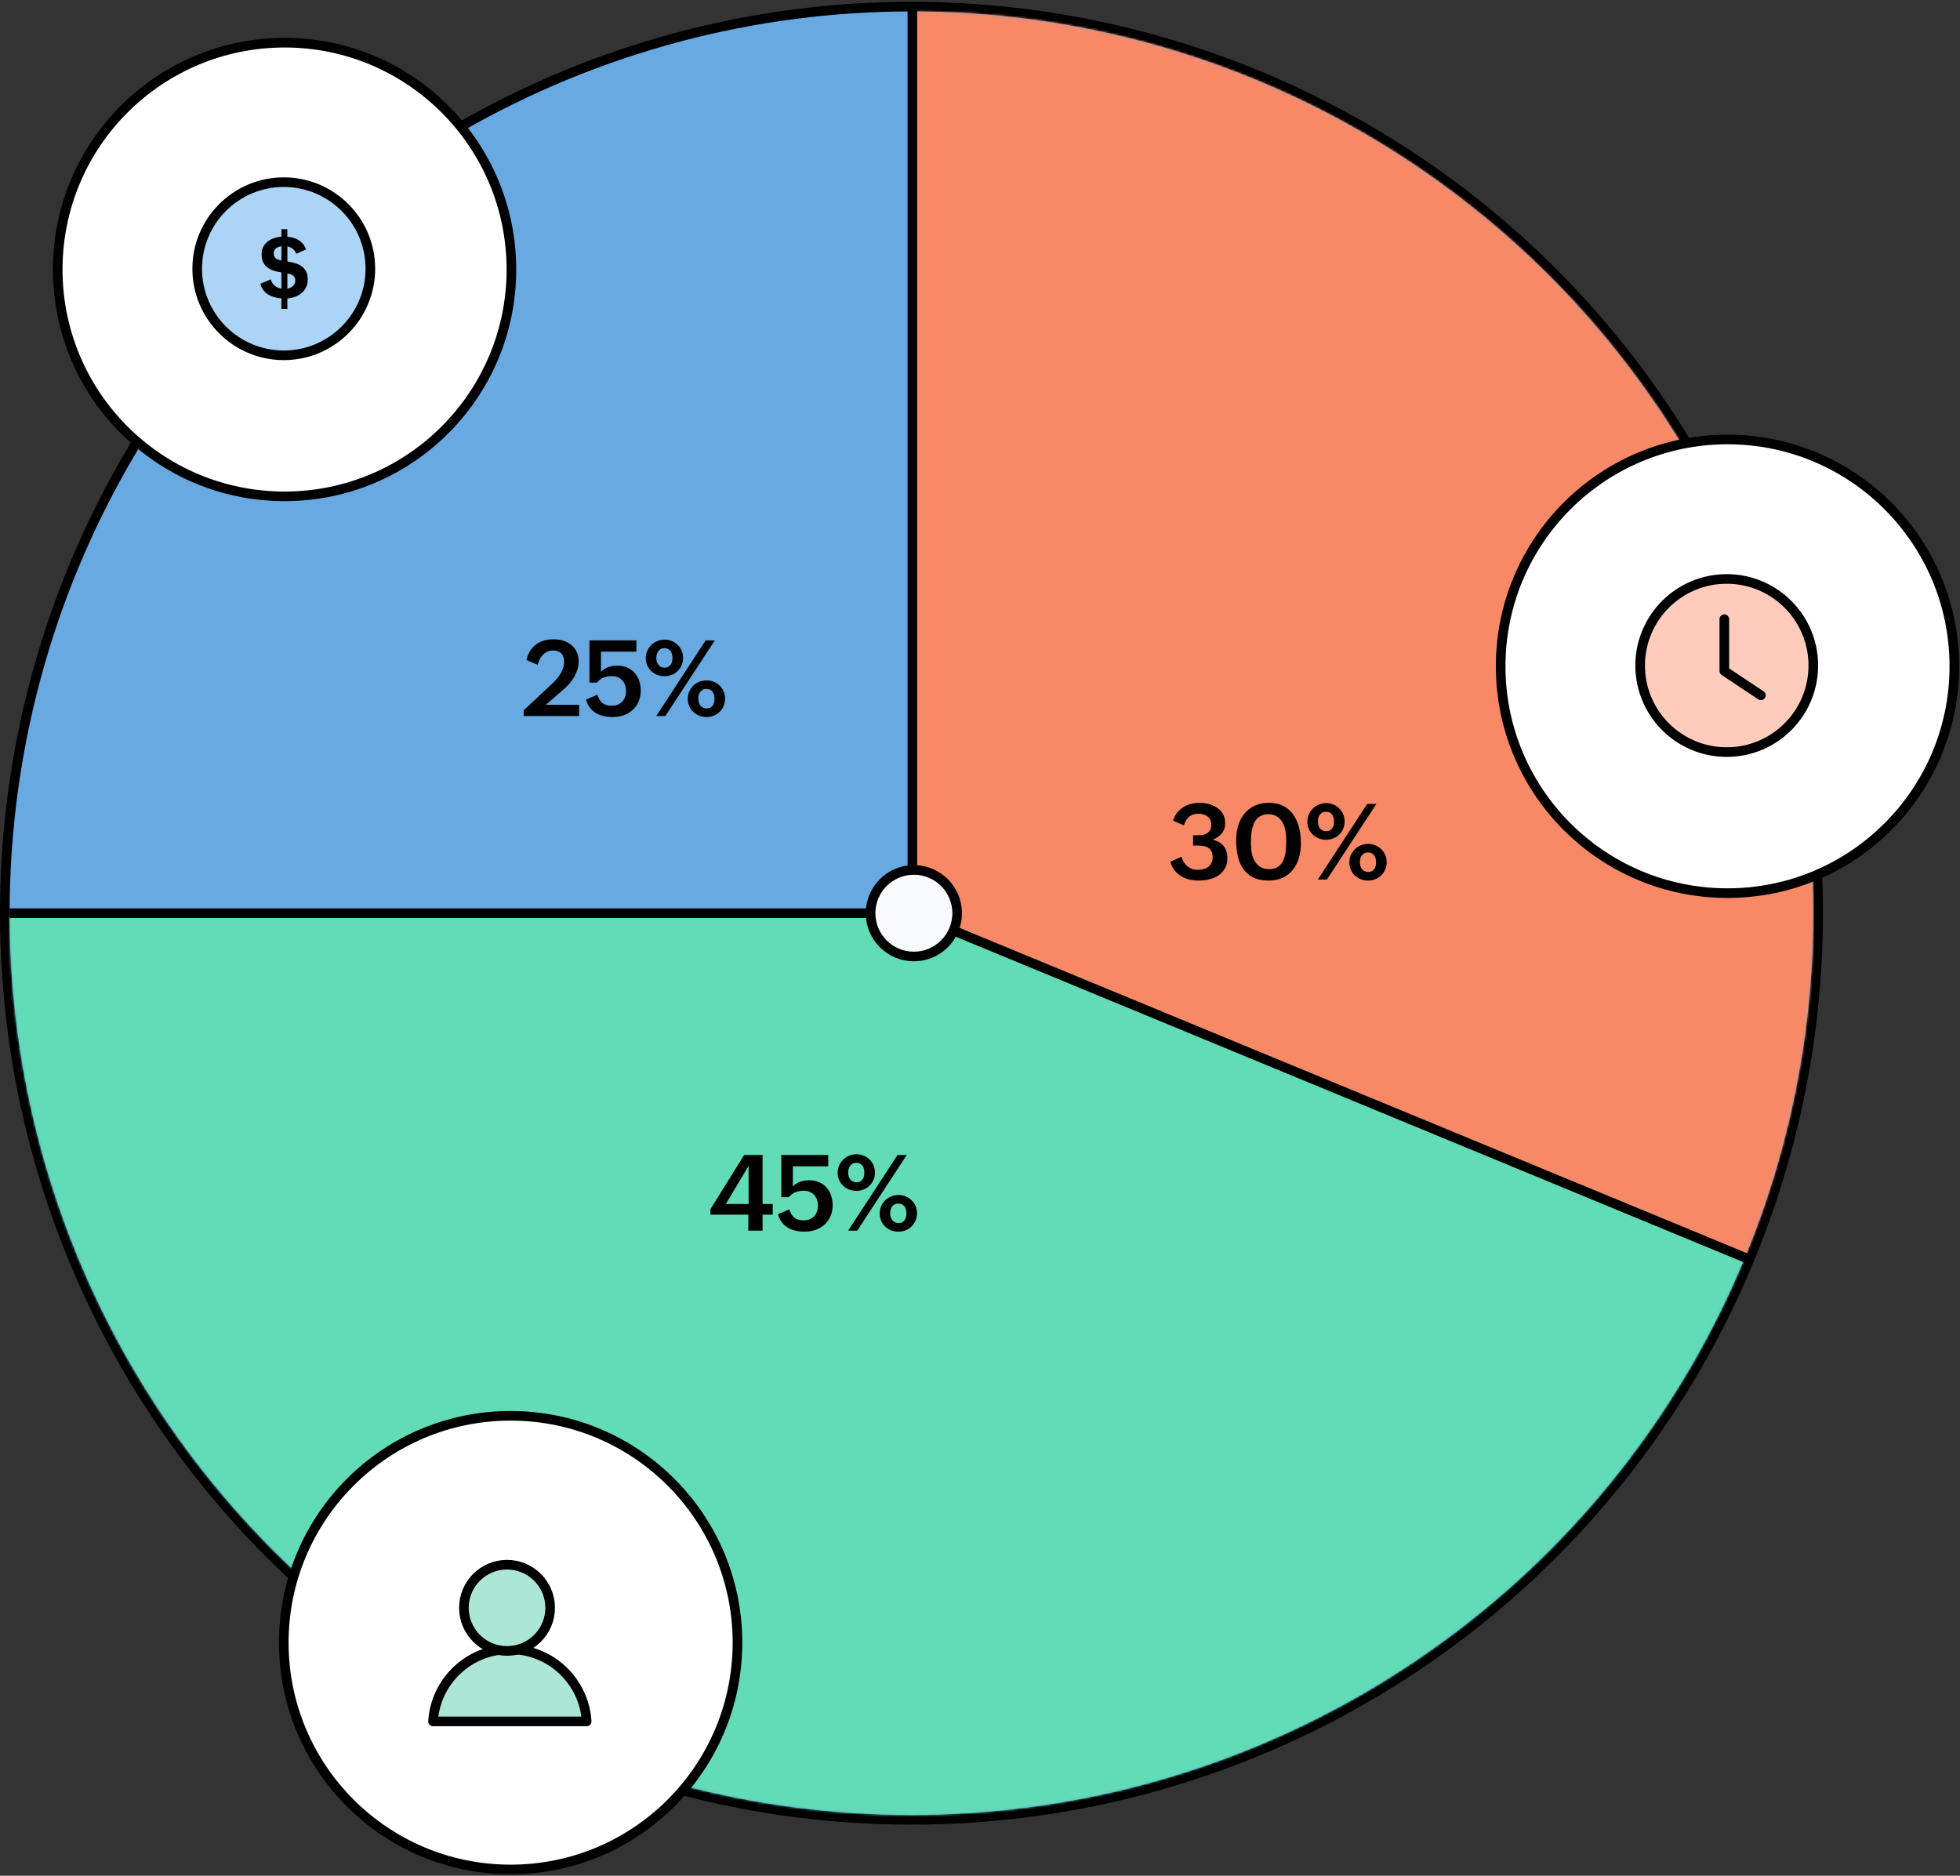
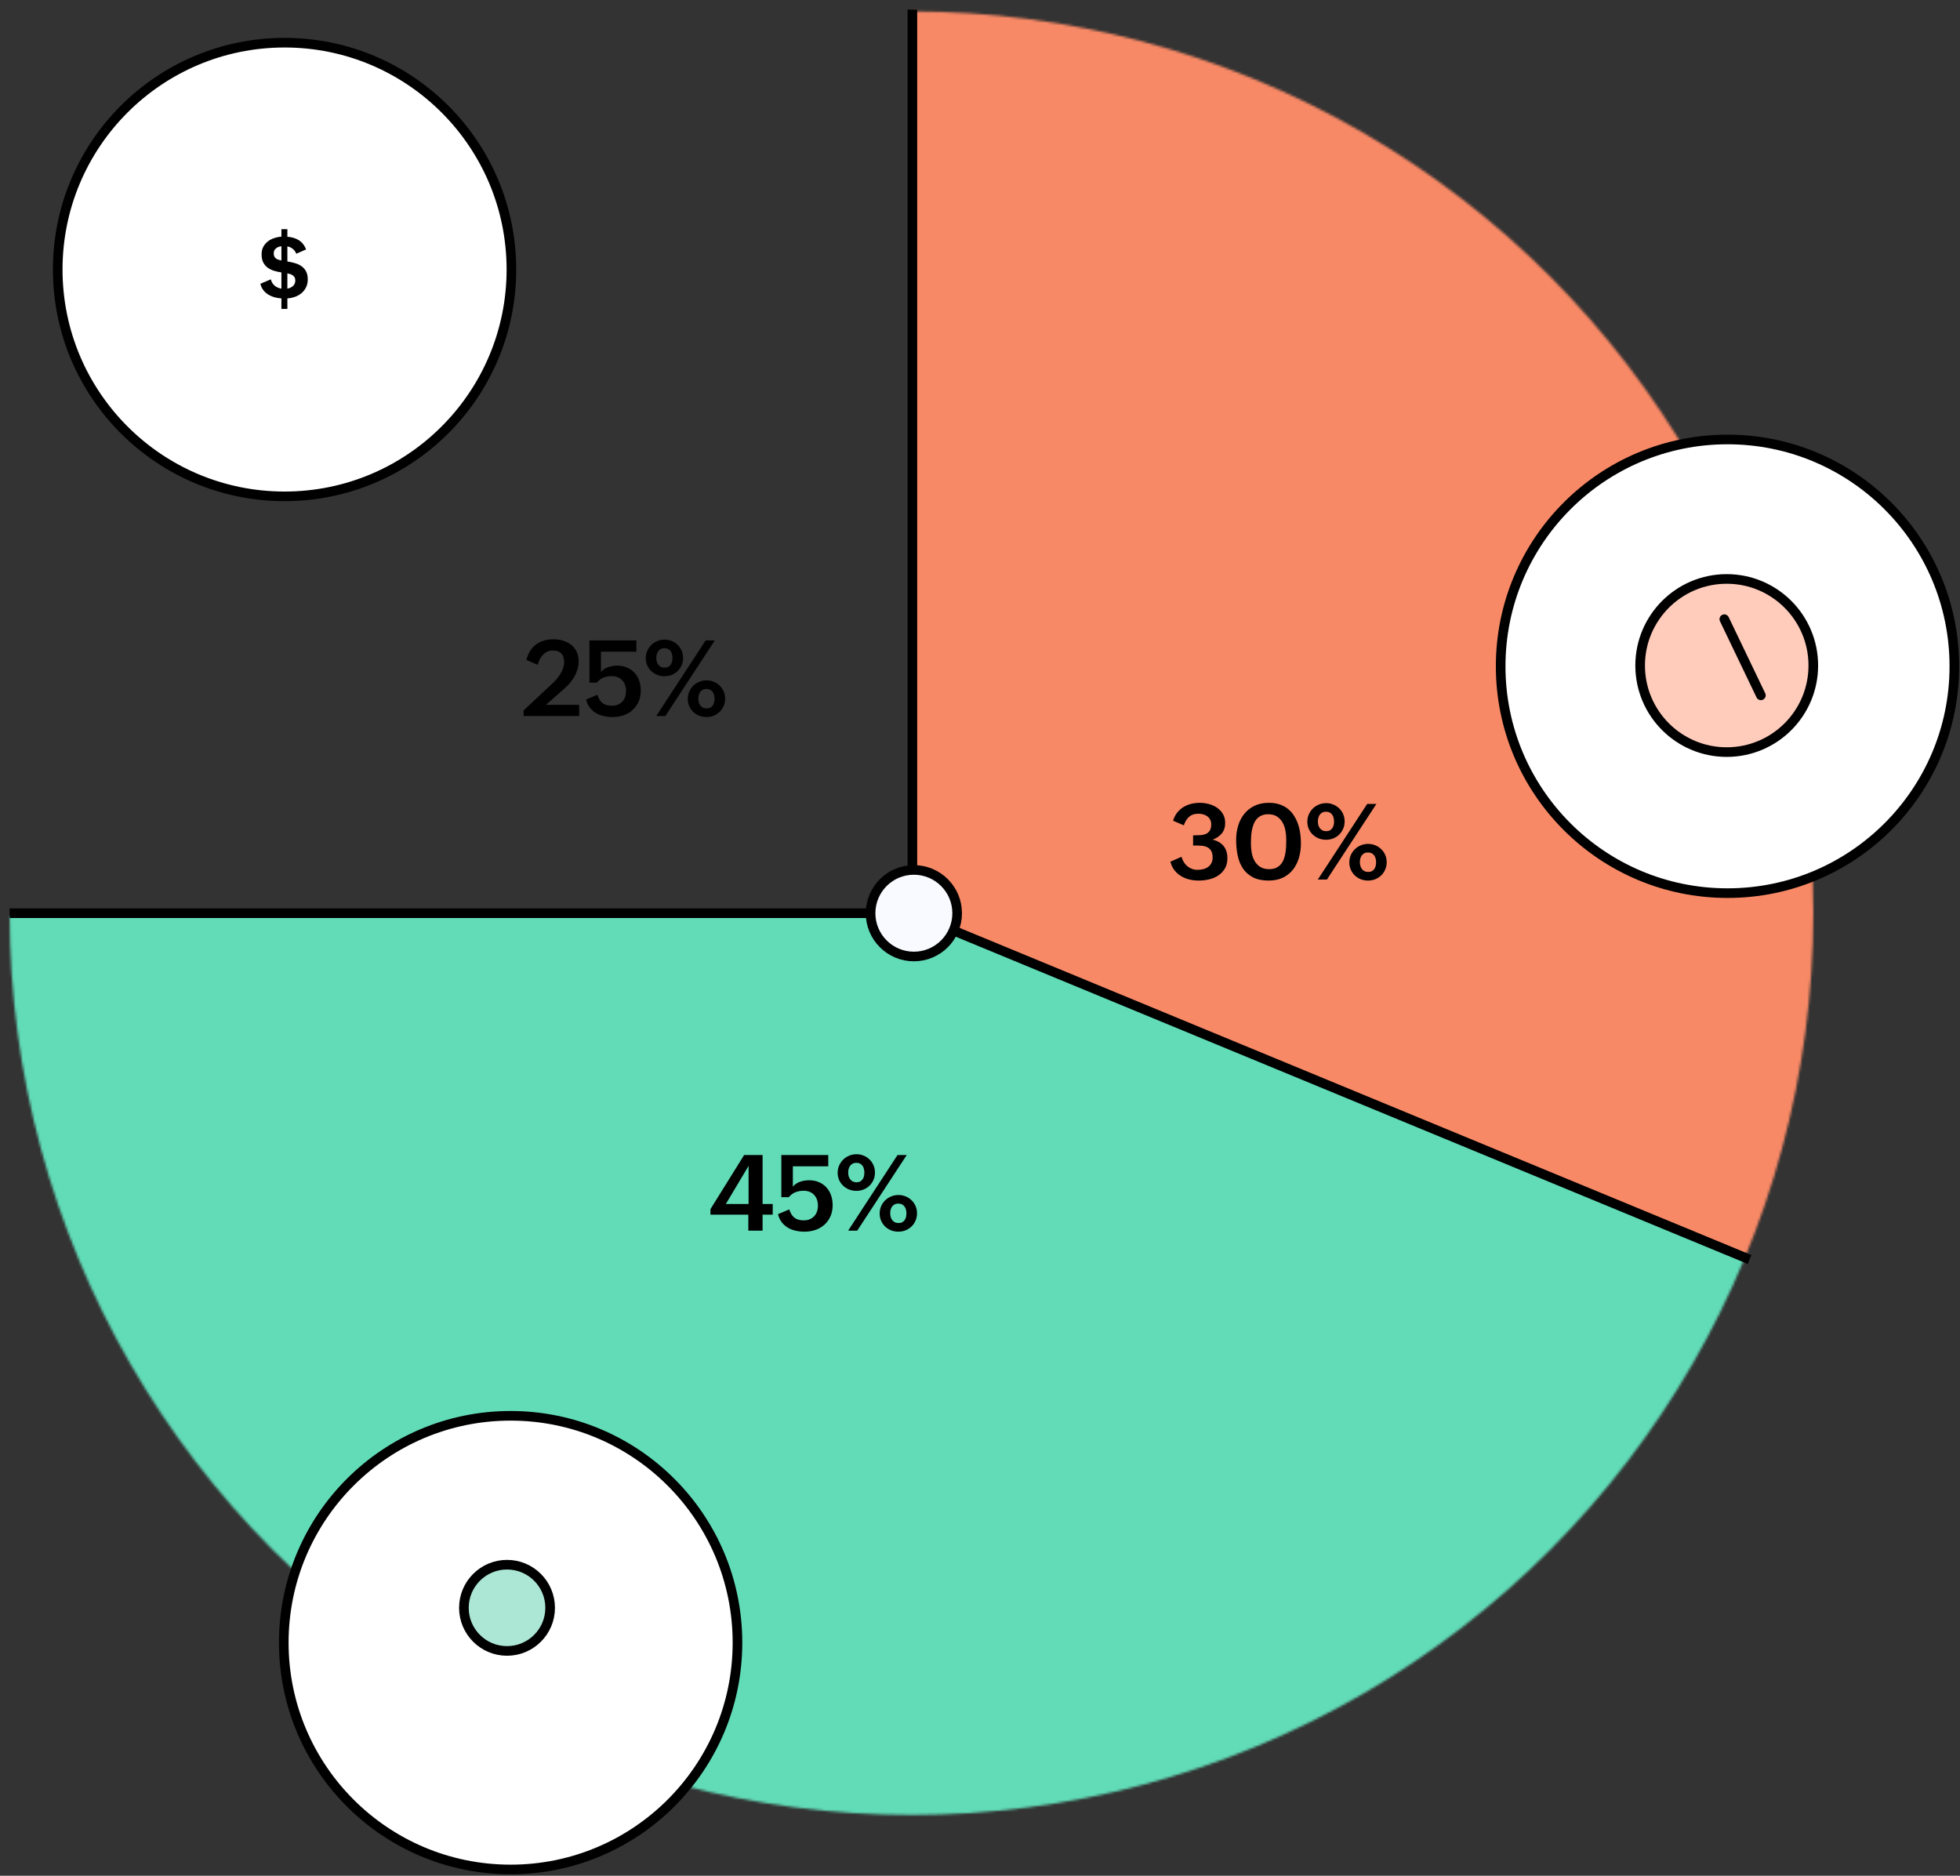
<svg xmlns="http://www.w3.org/2000/svg" width="815" height="780" viewBox="0 0 815 780" fill="none">
  <rect x="0" y="0" width="815" height="780" fill="#333333" stroke="none" />
-   <circle cx="379" cy="379.75" r="377" fill="#68A9E2" stroke="black" stroke-width="4" />
  <mask id="mask0_1512_787" style="mask-type:alpha" maskUnits="userSpaceOnUse" x="4" y="4" width="750" height="751">
    <circle cx="379" cy="379.75" r="375" fill="#68A9E2" />
  </mask>
  <g mask="url(#mask0_1512_787)">
    <path d="M379 380.75H3.5L-21 409.25L39 581.75L136.5 713.25L368 772.25L541 739.25L636.5 676.75L783 463.75L379 380.75Z" fill="#61DCB7" />
    <path d="M379 380.25V4.25L393.5 -11.25L590.5 40.25L736.5 151.25L785.5 380.25L774.355 542.25L379 380.25Z" fill="#F88966" />
    <path d="M295.418 502.812L309.426 480.297H317.096V500.664H321.307V505.111H317.096V511.75H311.166V505.111H295.418V502.812ZM311.273 500.664V484.83L301.82 500.664H311.273ZM328.183 502.92C328.684 504.467 329.393 505.613 330.309 506.357C331.24 507.102 332.537 507.475 334.198 507.475C335.143 507.475 335.981 507.324 336.712 507.023C337.442 506.708 338.058 506.279 338.559 505.734C339.075 505.19 339.462 504.546 339.72 503.801C339.977 503.042 340.106 502.218 340.106 501.33C340.106 500.413 339.97 499.583 339.698 498.838C339.426 498.079 339.032 497.427 338.516 496.883C338.015 496.339 337.399 495.916 336.669 495.615C335.938 495.314 335.115 495.164 334.198 495.164C332.938 495.164 331.792 495.365 330.761 495.766C329.729 496.167 328.806 496.861 327.989 497.85H324.895V480.297H344.403V485.002H329.686V493.445C330.531 492.471 331.548 491.791 332.737 491.404C333.94 491.003 335.165 490.803 336.411 490.803C337.987 490.803 339.383 491.075 340.6 491.619C341.818 492.149 342.842 492.88 343.673 493.811C344.518 494.742 345.155 495.837 345.585 497.098C346.015 498.344 346.229 499.69 346.229 501.137C346.229 502.884 345.921 504.445 345.306 505.82C344.704 507.181 343.873 508.334 342.813 509.279C341.768 510.225 340.529 510.948 339.097 511.449C337.664 511.936 336.132 512.18 334.499 512.18C333.238 512.18 332.014 512.044 330.825 511.771C329.651 511.514 328.576 511.098 327.602 510.525C326.628 509.938 325.783 509.186 325.067 508.27C324.351 507.339 323.828 506.214 323.499 504.896L328.183 502.92ZM348.314 487.688C348.314 486.599 348.522 485.589 348.937 484.658C349.353 483.713 349.911 482.896 350.613 482.209C351.329 481.507 352.16 480.963 353.105 480.576C354.051 480.175 355.06 479.975 356.135 479.975C357.194 479.975 358.19 480.168 359.121 480.555C360.066 480.941 360.883 481.479 361.57 482.166C362.272 482.839 362.823 483.641 363.224 484.572C363.625 485.503 363.826 486.513 363.826 487.602C363.826 488.676 363.625 489.678 363.224 490.609C362.838 491.526 362.293 492.328 361.592 493.016C360.904 493.703 360.088 494.24 359.142 494.627C358.197 495.014 357.18 495.207 356.092 495.207C355.017 495.207 354.008 495.021 353.062 494.648C352.117 494.262 351.293 493.739 350.592 493.08C349.89 492.407 349.331 491.612 348.916 490.695C348.515 489.764 348.314 488.762 348.314 487.688ZM373.215 480.297H377.039L356.457 511.75H352.676L373.215 480.297ZM356.135 491.641C356.736 491.641 357.245 491.533 357.66 491.318C358.075 491.089 358.412 490.788 358.67 490.416C358.942 490.044 359.135 489.614 359.25 489.127C359.364 488.64 359.422 488.139 359.422 487.623C359.422 487.079 359.357 486.563 359.228 486.076C359.114 485.575 358.92 485.138 358.648 484.766C358.376 484.393 358.032 484.1 357.617 483.885C357.202 483.656 356.693 483.541 356.092 483.541C355.49 483.541 354.974 483.656 354.545 483.885C354.115 484.114 353.764 484.415 353.492 484.787C353.22 485.16 353.019 485.589 352.89 486.076C352.761 486.563 352.697 487.064 352.697 487.58C352.697 488.124 352.761 488.64 352.89 489.127C353.034 489.614 353.248 490.044 353.535 490.416C353.821 490.788 354.179 491.089 354.609 491.318C355.039 491.533 355.547 491.641 356.135 491.641ZM365.781 504.639C365.781 503.55 365.982 502.54 366.383 501.609C366.798 500.664 367.357 499.848 368.058 499.16C368.775 498.458 369.605 497.914 370.551 497.527C371.496 497.126 372.506 496.926 373.58 496.926C374.64 496.926 375.635 497.119 376.566 497.506C377.497 497.878 378.314 498.408 379.015 499.096C379.732 499.769 380.29 500.571 380.691 501.502C381.107 502.419 381.314 503.428 381.314 504.531C381.314 505.605 381.114 506.608 380.713 507.539C380.326 508.47 379.782 509.279 379.08 509.967C378.378 510.654 377.554 511.199 376.609 511.6C375.664 511.986 374.64 512.18 373.537 512.18C372.463 512.18 371.453 511.993 370.508 511.621C369.562 511.234 368.739 510.704 368.037 510.031C367.335 509.344 366.784 508.542 366.383 507.625C365.982 506.708 365.781 505.713 365.781 504.639ZM373.623 508.592C374.224 508.592 374.733 508.484 375.148 508.27C375.564 508.04 375.9 507.747 376.158 507.389C376.416 507.016 376.602 506.594 376.717 506.121C376.845 505.634 376.91 505.126 376.91 504.596C376.91 504.051 376.845 503.529 376.717 503.027C376.588 502.526 376.387 502.089 376.115 501.717C375.857 501.344 375.513 501.051 375.084 500.836C374.654 500.607 374.138 500.492 373.537 500.492C372.935 500.492 372.42 500.607 371.99 500.836C371.575 501.051 371.231 501.344 370.959 501.717C370.687 502.075 370.486 502.497 370.357 502.984C370.228 503.457 370.164 503.951 370.164 504.467C370.164 505.011 370.228 505.534 370.357 506.035C370.5 506.536 370.715 506.98 371.002 507.367C371.288 507.74 371.646 508.04 372.076 508.27C372.506 508.484 373.021 508.592 373.623 508.592Z" fill="black" />
    <path d="M491.295 356.297C491.51 357.07 491.818 357.794 492.219 358.467C492.634 359.126 493.121 359.699 493.68 360.186C494.253 360.658 494.897 361.031 495.613 361.303C496.329 361.575 497.103 361.711 497.934 361.711C498.75 361.711 499.538 361.618 500.297 361.432C501.056 361.245 501.722 360.952 502.295 360.551C502.882 360.135 503.348 359.613 503.691 358.982C504.049 358.338 504.229 357.557 504.229 356.641C504.229 355.409 504.021 354.456 503.605 353.783C503.19 353.11 502.639 352.609 501.951 352.279C501.264 351.95 500.476 351.757 499.588 351.699C498.7 351.628 497.79 351.592 496.859 351.592H496.107V347.359H496.881C497.74 347.359 498.578 347.331 499.395 347.273C500.211 347.202 500.934 347.016 501.564 346.715C502.195 346.414 502.696 345.956 503.068 345.34C503.455 344.724 503.648 343.872 503.648 342.783C503.648 342.053 503.505 341.415 503.219 340.871C502.932 340.312 502.546 339.854 502.059 339.496C501.586 339.124 501.02 338.844 500.361 338.658C499.717 338.472 499.029 338.379 498.299 338.379C496.723 338.379 495.449 338.794 494.475 339.625C493.501 340.456 492.763 341.652 492.262 343.213L487.793 341.279C488.165 340.019 488.717 338.923 489.447 337.992C490.178 337.061 491.03 336.288 492.004 335.672C492.992 335.056 494.066 334.598 495.227 334.297C496.401 333.996 497.611 333.846 498.857 333.846C500.161 333.846 501.443 334.018 502.703 334.361C503.978 334.691 505.109 335.206 506.098 335.908C507.1 336.596 507.91 337.469 508.525 338.529C509.141 339.575 509.449 340.807 509.449 342.225C509.449 344.001 508.969 345.462 508.01 346.607C507.064 347.739 505.804 348.591 504.229 349.164C506.176 349.608 507.688 350.482 508.762 351.785C509.836 353.089 510.373 354.779 510.373 356.855C510.373 358.531 510.029 359.956 509.342 361.131C508.654 362.305 507.752 363.272 506.635 364.031C505.518 364.776 504.243 365.32 502.811 365.664C501.378 366.008 499.91 366.18 498.406 366.18C497.103 366.18 495.814 366.029 494.539 365.729C493.279 365.413 492.118 364.934 491.059 364.289C490.013 363.645 489.104 362.828 488.33 361.84C487.557 360.852 487.005 359.677 486.676 358.316L491.295 356.297ZM527.518 366.18C524.912 366.18 522.742 365.729 521.009 364.826C519.276 363.924 517.886 362.706 516.841 361.174C515.809 359.627 515.079 357.829 514.649 355.781C514.22 353.733 514.005 351.563 514.005 349.271C514.005 347.195 514.284 345.225 514.843 343.363C515.401 341.501 516.246 339.868 517.378 338.465C518.509 337.047 519.927 335.923 521.632 335.092C523.35 334.261 525.356 333.846 527.647 333.846C529.28 333.846 530.741 334.061 532.03 334.49C533.334 334.92 534.472 335.521 535.446 336.295C536.434 337.068 537.272 337.985 537.96 339.045C538.662 340.105 539.235 341.258 539.679 342.504C540.123 343.75 540.445 345.075 540.645 346.479C540.846 347.868 540.946 349.286 540.946 350.732C540.946 352.824 540.674 354.807 540.13 356.684C539.585 358.546 538.762 360.186 537.659 361.604C536.556 363.007 535.16 364.124 533.47 364.955C531.78 365.771 529.796 366.18 527.518 366.18ZM527.733 361.432C528.865 361.432 529.824 361.253 530.612 360.895C531.4 360.522 532.059 360.028 532.589 359.412C533.119 358.782 533.534 358.059 533.835 357.242C534.136 356.411 534.358 355.545 534.501 354.643C534.658 353.74 534.752 352.824 534.78 351.893C534.823 350.947 534.845 350.045 534.845 349.186C534.845 347.997 534.737 346.779 534.522 345.533C534.308 344.273 533.921 343.134 533.362 342.117C532.804 341.086 532.037 340.241 531.063 339.582C530.104 338.923 528.872 338.594 527.368 338.594C526.265 338.594 525.313 338.78 524.511 339.152C523.723 339.51 523.064 339.997 522.534 340.613C522.004 341.229 521.582 341.945 521.266 342.762C520.951 343.578 520.708 344.445 520.536 345.361C520.378 346.264 520.271 347.188 520.214 348.133C520.171 349.064 520.149 349.959 520.149 350.818C520.149 352.036 520.257 353.275 520.472 354.535C520.686 355.796 521.08 356.941 521.653 357.973C522.226 358.99 523 359.82 523.974 360.465C524.962 361.109 526.215 361.432 527.733 361.432ZM543.611 341.688C543.611 340.599 543.819 339.589 544.234 338.658C544.65 337.713 545.208 336.896 545.91 336.209C546.626 335.507 547.457 334.963 548.402 334.576C549.347 334.175 550.357 333.975 551.431 333.975C552.491 333.975 553.487 334.168 554.418 334.555C555.363 334.941 556.179 335.479 556.867 336.166C557.569 336.839 558.12 337.641 558.521 338.572C558.922 339.503 559.123 340.513 559.123 341.602C559.123 342.676 558.922 343.678 558.521 344.609C558.135 345.526 557.59 346.328 556.888 347.016C556.201 347.703 555.385 348.24 554.439 348.627C553.494 349.014 552.477 349.207 551.388 349.207C550.314 349.207 549.304 349.021 548.359 348.648C547.414 348.262 546.59 347.739 545.888 347.08C545.187 346.407 544.628 345.612 544.213 344.695C543.812 343.764 543.611 342.762 543.611 341.688ZM568.511 334.297H572.336L551.754 365.75H547.972L568.511 334.297ZM551.431 345.641C552.033 345.641 552.541 345.533 552.957 345.318C553.372 345.089 553.709 344.788 553.967 344.416C554.239 344.044 554.432 343.614 554.547 343.127C554.661 342.64 554.719 342.139 554.719 341.623C554.719 341.079 554.654 340.563 554.525 340.076C554.411 339.575 554.217 339.138 553.945 338.766C553.673 338.393 553.329 338.1 552.914 337.885C552.498 337.656 551.99 337.541 551.388 337.541C550.787 337.541 550.271 337.656 549.842 337.885C549.412 338.114 549.061 338.415 548.789 338.787C548.517 339.16 548.316 339.589 548.187 340.076C548.058 340.563 547.994 341.064 547.994 341.58C547.994 342.124 548.058 342.64 548.187 343.127C548.33 343.614 548.545 344.044 548.832 344.416C549.118 344.788 549.476 345.089 549.906 345.318C550.336 345.533 550.844 345.641 551.431 345.641ZM561.078 358.639C561.078 357.55 561.278 356.54 561.679 355.609C562.095 354.664 562.653 353.848 563.355 353.16C564.071 352.458 564.902 351.914 565.847 351.527C566.793 351.126 567.803 350.926 568.877 350.926C569.937 350.926 570.932 351.119 571.863 351.506C572.794 351.878 573.61 352.408 574.312 353.096C575.028 353.769 575.587 354.571 575.988 355.502C576.403 356.419 576.611 357.428 576.611 358.531C576.611 359.605 576.411 360.608 576.01 361.539C575.623 362.47 575.079 363.279 574.377 363.967C573.675 364.654 572.851 365.199 571.906 365.6C570.961 365.986 569.937 366.18 568.834 366.18C567.76 366.18 566.75 365.993 565.804 365.621C564.859 365.234 564.036 364.704 563.334 364.031C562.632 363.344 562.08 362.542 561.679 361.625C561.278 360.708 561.078 359.713 561.078 358.639ZM568.92 362.592C569.521 362.592 570.03 362.484 570.445 362.27C570.86 362.04 571.197 361.747 571.455 361.389C571.713 361.016 571.899 360.594 572.013 360.121C572.142 359.634 572.207 359.126 572.207 358.596C572.207 358.051 572.142 357.529 572.013 357.027C571.885 356.526 571.684 356.089 571.412 355.717C571.154 355.344 570.81 355.051 570.381 354.836C569.951 354.607 569.435 354.492 568.834 354.492C568.232 354.492 567.717 354.607 567.287 354.836C566.872 355.051 566.528 355.344 566.256 355.717C565.983 356.075 565.783 356.497 565.654 356.984C565.525 357.457 565.461 357.951 565.461 358.467C565.461 359.011 565.525 359.534 565.654 360.035C565.797 360.536 566.012 360.98 566.299 361.367C566.585 361.74 566.943 362.04 567.373 362.27C567.803 362.484 568.318 362.592 568.92 362.592Z" fill="black" />
    <path d="M217.73 295.408L229.719 284.193C230.335 283.62 230.929 282.997 231.502 282.324C232.089 281.651 232.605 280.935 233.049 280.176C233.507 279.417 233.872 278.622 234.145 277.791C234.431 276.946 234.574 276.079 234.574 275.191C234.574 273.702 234.18 272.549 233.393 271.732C232.605 270.916 231.48 270.508 230.02 270.508C229.089 270.508 228.265 270.673 227.549 271.002C226.847 271.331 226.238 271.775 225.723 272.334C225.207 272.878 224.77 273.508 224.412 274.225C224.068 274.941 223.789 275.686 223.574 276.459L218.891 274.439C219.234 273.036 219.743 271.797 220.416 270.723C221.089 269.648 221.898 268.753 222.844 268.037C223.803 267.307 224.892 266.762 226.109 266.404C227.327 266.032 228.652 265.846 230.084 265.846C231.545 265.846 232.913 266.039 234.188 266.426C235.462 266.812 236.572 267.393 237.518 268.166C238.477 268.925 239.229 269.878 239.773 271.023C240.332 272.155 240.611 273.48 240.611 274.998C240.611 276.173 240.447 277.304 240.117 278.393C239.788 279.467 239.344 280.491 238.785 281.465C238.227 282.424 237.575 283.334 236.83 284.193C236.1 285.038 235.319 285.819 234.488 286.535L226.99 293.088H240.826V297.75H217.73V295.408ZM248.39 288.92C248.891 290.467 249.6 291.613 250.516 292.357C251.447 293.102 252.744 293.475 254.405 293.475C255.35 293.475 256.188 293.324 256.919 293.023C257.649 292.708 258.265 292.279 258.766 291.734C259.282 291.19 259.669 290.546 259.927 289.801C260.184 289.042 260.313 288.218 260.313 287.33C260.313 286.413 260.177 285.583 259.905 284.838C259.633 284.079 259.239 283.427 258.724 282.883C258.222 282.339 257.606 281.916 256.876 281.615C256.145 281.314 255.322 281.164 254.405 281.164C253.145 281.164 251.999 281.365 250.968 281.766C249.936 282.167 249.013 282.861 248.196 283.85H245.102V266.297H264.61V271.002H249.893V279.445C250.738 278.471 251.755 277.791 252.944 277.404C254.147 277.003 255.372 276.803 256.618 276.803C258.194 276.803 259.59 277.075 260.808 277.619C262.025 278.149 263.049 278.88 263.88 279.811C264.725 280.742 265.362 281.837 265.792 283.098C266.222 284.344 266.436 285.69 266.436 287.137C266.436 288.884 266.128 290.445 265.513 291.82C264.911 293.181 264.08 294.334 263.02 295.279C261.975 296.225 260.736 296.948 259.304 297.449C257.871 297.936 256.339 298.18 254.706 298.18C253.446 298.18 252.221 298.044 251.032 297.771C249.858 297.514 248.783 297.098 247.809 296.525C246.835 295.938 245.99 295.186 245.274 294.27C244.558 293.339 244.035 292.214 243.706 290.896L248.39 288.92ZM268.521 273.688C268.521 272.599 268.729 271.589 269.144 270.658C269.56 269.713 270.118 268.896 270.82 268.209C271.536 267.507 272.367 266.963 273.312 266.576C274.258 266.175 275.267 265.975 276.342 265.975C277.401 265.975 278.397 266.168 279.328 266.555C280.273 266.941 281.09 267.479 281.777 268.166C282.479 268.839 283.03 269.641 283.431 270.572C283.832 271.503 284.033 272.513 284.033 273.602C284.033 274.676 283.832 275.678 283.431 276.609C283.045 277.526 282.5 278.328 281.799 279.016C281.111 279.703 280.295 280.24 279.349 280.627C278.404 281.014 277.387 281.207 276.299 281.207C275.224 281.207 274.215 281.021 273.269 280.648C272.324 280.262 271.5 279.739 270.799 279.08C270.097 278.407 269.538 277.612 269.123 276.695C268.722 275.764 268.521 274.762 268.521 273.688ZM293.422 266.297H297.246L276.664 297.75H272.883L293.422 266.297ZM276.342 277.641C276.943 277.641 277.452 277.533 277.867 277.318C278.282 277.089 278.619 276.788 278.877 276.416C279.149 276.044 279.342 275.614 279.457 275.127C279.571 274.64 279.629 274.139 279.629 273.623C279.629 273.079 279.564 272.563 279.435 272.076C279.321 271.575 279.127 271.138 278.855 270.766C278.583 270.393 278.239 270.1 277.824 269.885C277.409 269.656 276.9 269.541 276.299 269.541C275.697 269.541 275.181 269.656 274.752 269.885C274.322 270.114 273.971 270.415 273.699 270.787C273.427 271.16 273.226 271.589 273.097 272.076C272.969 272.563 272.904 273.064 272.904 273.58C272.904 274.124 272.969 274.64 273.097 275.127C273.241 275.614 273.455 276.044 273.742 276.416C274.028 276.788 274.386 277.089 274.816 277.318C275.246 277.533 275.754 277.641 276.342 277.641ZM285.988 290.639C285.988 289.55 286.189 288.54 286.59 287.609C287.005 286.664 287.564 285.848 288.265 285.16C288.982 284.458 289.812 283.914 290.758 283.527C291.703 283.126 292.713 282.926 293.787 282.926C294.847 282.926 295.842 283.119 296.773 283.506C297.704 283.878 298.521 284.408 299.222 285.096C299.939 285.769 300.497 286.571 300.898 287.502C301.314 288.419 301.521 289.428 301.521 290.531C301.521 291.605 301.321 292.608 300.92 293.539C300.533 294.47 299.989 295.279 299.287 295.967C298.585 296.654 297.761 297.199 296.816 297.6C295.871 297.986 294.847 298.18 293.744 298.18C292.67 298.18 291.66 297.993 290.715 297.621C289.769 297.234 288.946 296.704 288.244 296.031C287.542 295.344 286.991 294.542 286.59 293.625C286.189 292.708 285.988 291.713 285.988 290.639ZM293.83 294.592C294.431 294.592 294.94 294.484 295.355 294.27C295.771 294.04 296.107 293.747 296.365 293.389C296.623 293.016 296.809 292.594 296.924 292.121C297.053 291.634 297.117 291.126 297.117 290.596C297.117 290.051 297.053 289.529 296.924 289.027C296.795 288.526 296.594 288.089 296.322 287.717C296.064 287.344 295.72 287.051 295.291 286.836C294.861 286.607 294.345 286.492 293.744 286.492C293.142 286.492 292.627 286.607 292.197 286.836C291.782 287.051 291.438 287.344 291.166 287.717C290.894 288.075 290.693 288.497 290.564 288.984C290.435 289.457 290.371 289.951 290.371 290.467C290.371 291.011 290.435 291.534 290.564 292.035C290.707 292.536 290.922 292.98 291.209 293.367C291.495 293.74 291.853 294.04 292.283 294.27C292.713 294.484 293.228 294.592 293.83 294.592Z" fill="black" />
  </g>
  <path d="M4 379.75H379" stroke="black" stroke-width="4" />
  <path d="M379 379.75L727.5 523.75" stroke="black" stroke-width="4" />
  <path d="M379.38 381V4" stroke="black" stroke-width="4" />
  <circle cx="718.326" cy="277.076" r="94.326" fill="white" stroke="black" stroke-width="4" />
  <circle cx="718" cy="276.75" r="36" fill="#FFCCBC" stroke="black" stroke-width="4" />
-   <path d="M717 257.483V279.017L732.2 289.15" stroke="black" stroke-width="4" stroke-linecap="round" stroke-linejoin="round" />
+   <path d="M717 257.483L732.2 289.15" stroke="black" stroke-width="4" stroke-linecap="round" stroke-linejoin="round" />
  <circle cx="118.326" cy="112.076" r="94.326" fill="white" stroke="black" stroke-width="4" />
-   <circle cx="118" cy="111.75" r="36" fill="#ACD4F7" stroke="black" stroke-width="4" />
  <path d="M117.015 124.091C116.035 124.023 115.072 123.863 114.126 123.613C113.192 123.351 112.332 122.98 111.546 122.502C110.771 122.012 110.093 121.403 109.512 120.673C108.943 119.933 108.527 119.044 108.265 118.007L112.605 116.162C112.902 117.267 113.431 118.144 114.195 118.793C114.97 119.431 115.91 119.847 117.015 120.041V113.291C115.875 113.12 114.804 112.875 113.802 112.556C112.811 112.237 111.939 111.792 111.187 111.223C110.446 110.653 109.86 109.93 109.427 109.052C108.994 108.164 108.777 107.064 108.777 105.754C108.777 104.58 109.005 103.555 109.461 102.678C109.928 101.789 110.543 101.043 111.307 100.439C112.07 99.835 112.947 99.368 113.938 99.038C114.93 98.696 115.955 98.485 117.015 98.405V95.295H119.493V98.439C120.393 98.519 121.242 98.673 122.039 98.901C122.837 99.129 123.566 99.454 124.227 99.875C124.899 100.297 125.491 100.826 126.004 101.464C126.517 102.091 126.938 102.849 127.269 103.737L123.201 105.515C122.871 104.683 122.387 104.011 121.749 103.498C121.122 102.974 120.37 102.632 119.493 102.473V108.728C120.621 108.898 121.692 109.138 122.706 109.445C123.731 109.742 124.631 110.169 125.406 110.727C126.192 111.274 126.813 111.986 127.269 112.863C127.736 113.741 127.969 114.84 127.969 116.162C127.969 117.392 127.741 118.48 127.286 119.426C126.83 120.371 126.215 121.18 125.44 121.853C124.665 122.513 123.765 123.032 122.74 123.408C121.714 123.784 120.632 124.012 119.493 124.091V128.466H117.015V124.091ZM119.493 120.041C119.926 119.95 120.336 119.819 120.723 119.648C121.122 119.466 121.475 119.238 121.783 118.964C122.09 118.691 122.335 118.366 122.518 117.99C122.7 117.603 122.791 117.159 122.791 116.657C122.791 116.156 122.7 115.74 122.518 115.41C122.347 115.068 122.107 114.783 121.8 114.555C121.504 114.327 121.156 114.145 120.757 114.008C120.359 113.872 119.937 113.758 119.493 113.667V120.041ZM117.015 102.404C116.604 102.45 116.206 102.541 115.818 102.678C115.442 102.814 115.106 103.002 114.81 103.242C114.514 103.481 114.275 103.771 114.092 104.113C113.91 104.455 113.819 104.854 113.819 105.31C113.819 105.834 113.899 106.272 114.058 106.625C114.229 106.967 114.457 107.252 114.742 107.48C115.027 107.696 115.363 107.867 115.75 107.993C116.149 108.118 116.57 108.226 117.015 108.317V102.404Z" fill="black" />
  <circle cx="212.326" cy="683.076" r="94.326" fill="white" stroke="black" stroke-width="4" />
-   <path d="M243.939 715.837H180.061C181.094 699.095 194.999 685.837 212 685.837C229.002 685.837 242.906 699.095 243.939 715.837Z" fill="#ACE6D4" stroke="black" stroke-width="4" stroke-linejoin="round" />
  <circle cx="210.828" cy="668.595" r="17.931" fill="#ACE6D4" stroke="black" stroke-width="4" />
  <circle cx="380" cy="379.75" r="18" fill="#F8FAFF" stroke="#010101" stroke-width="4" />
</svg>